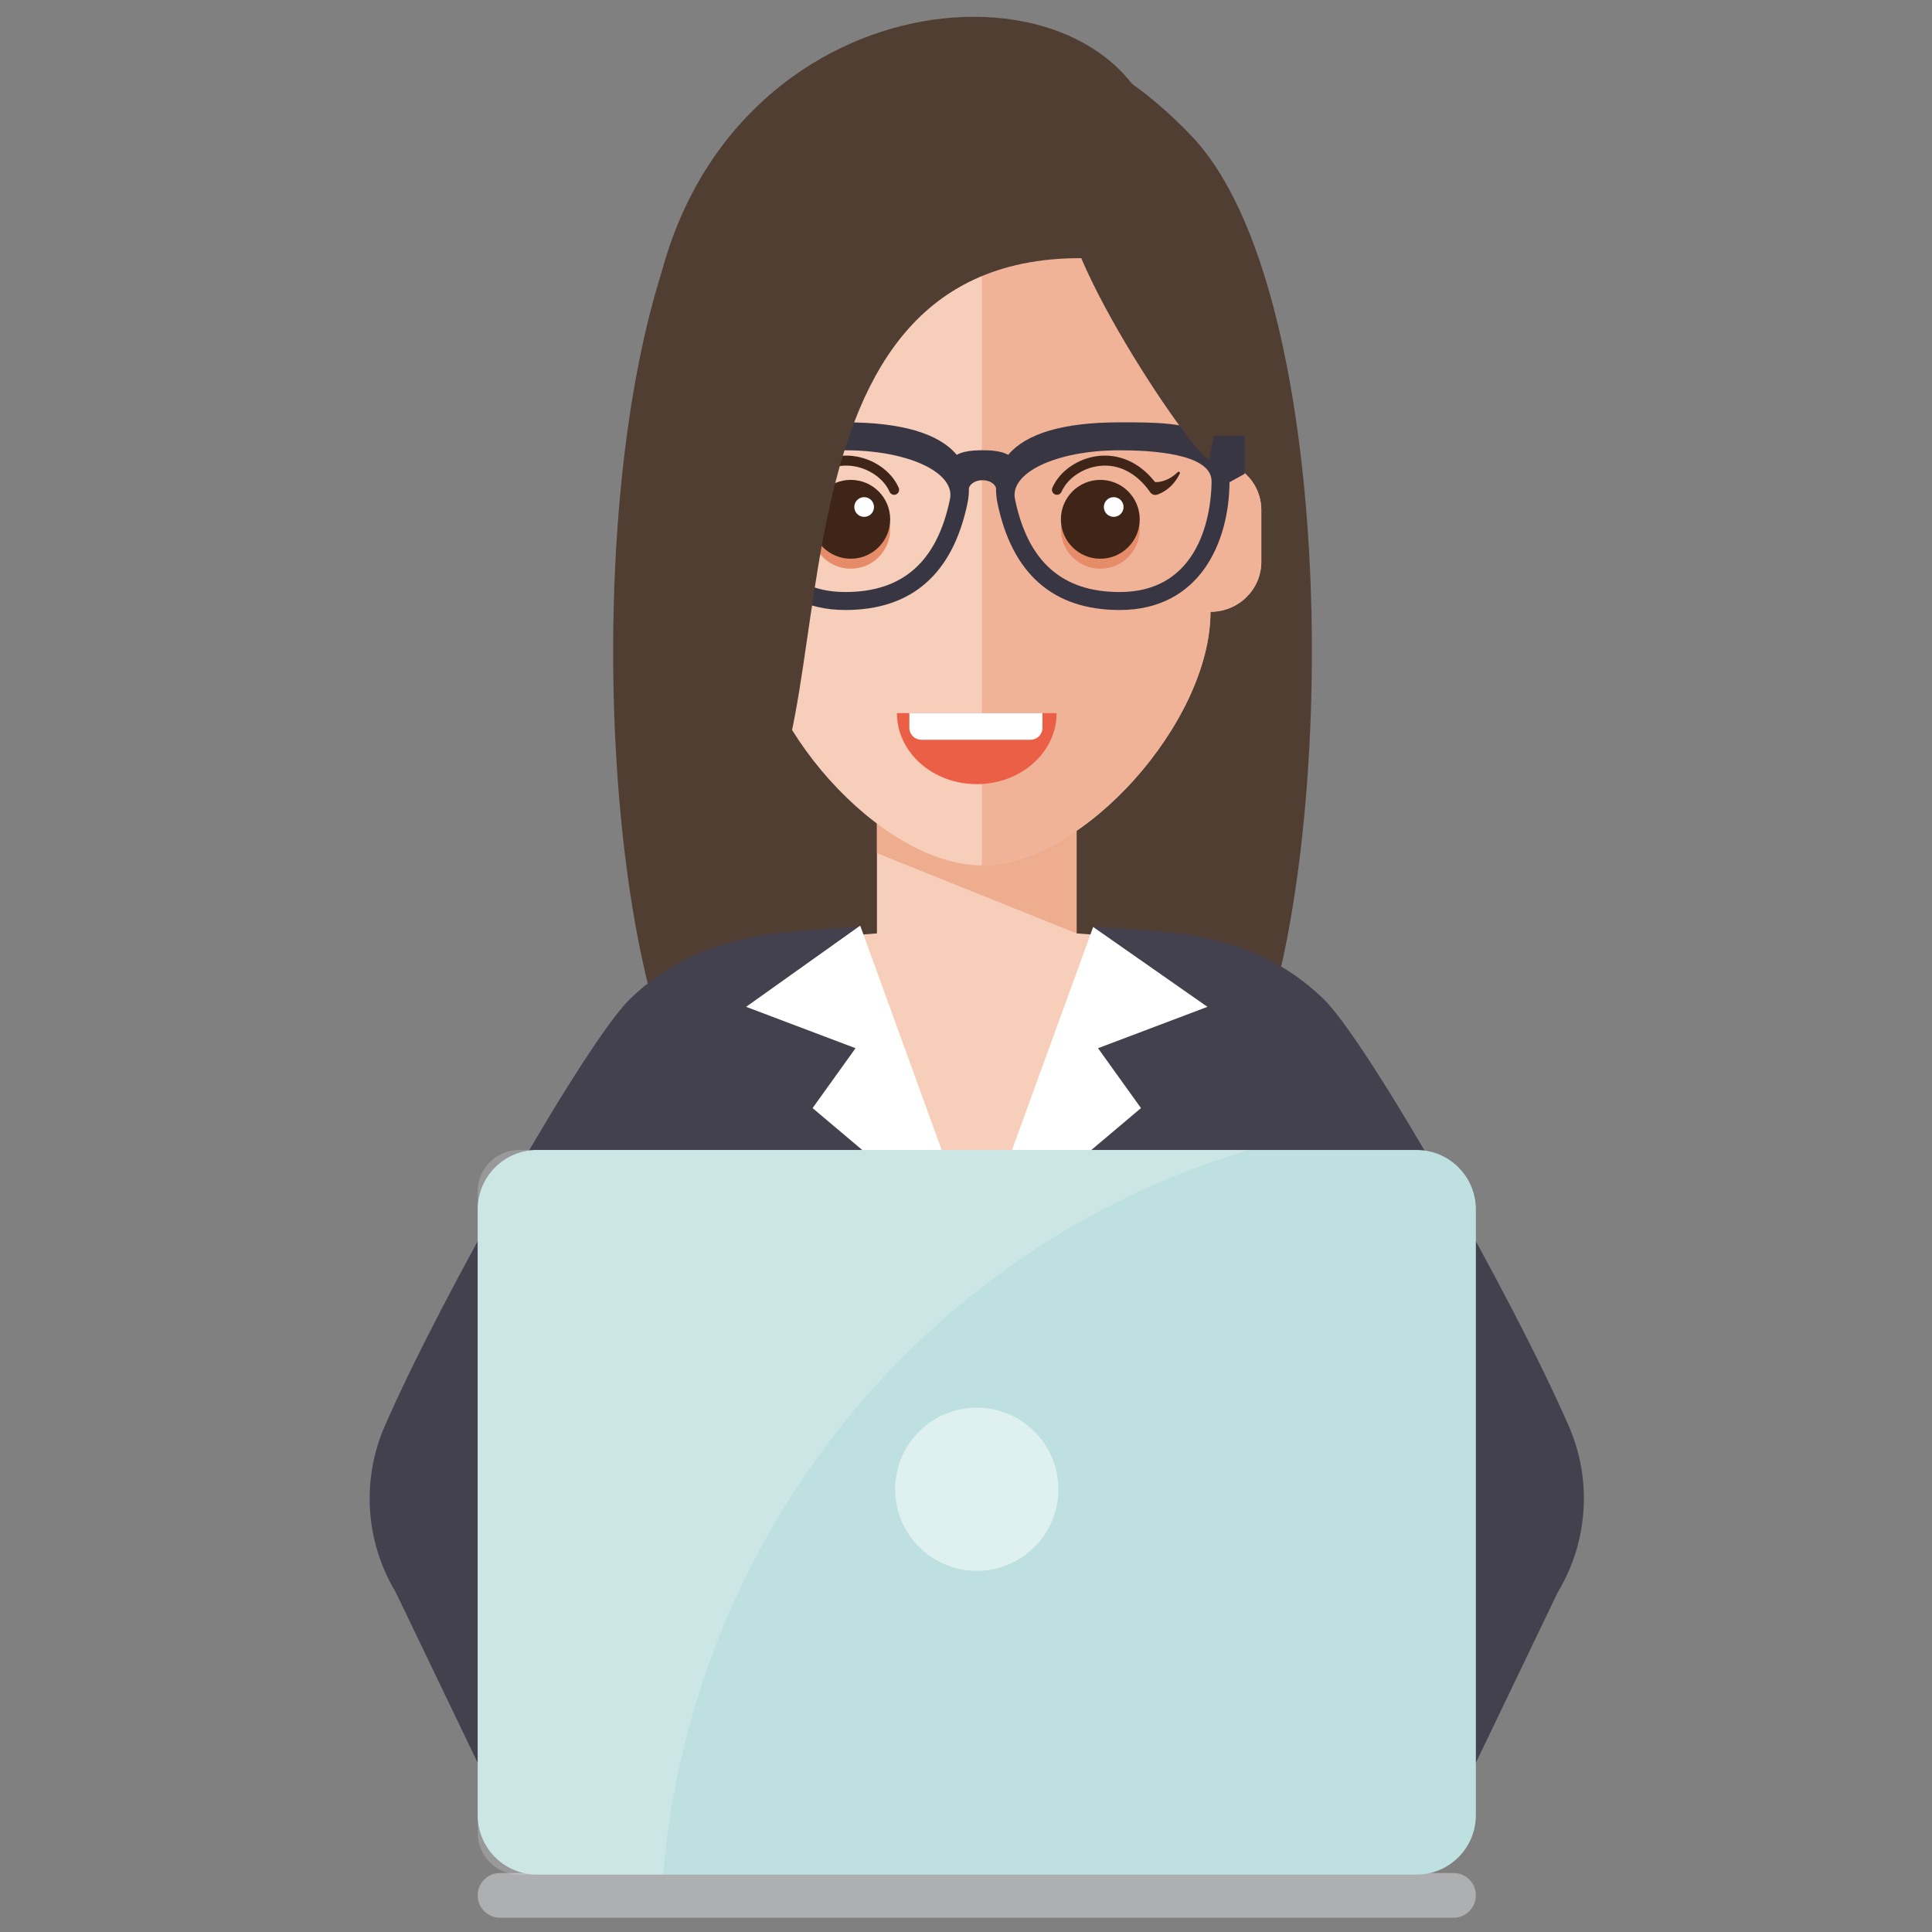
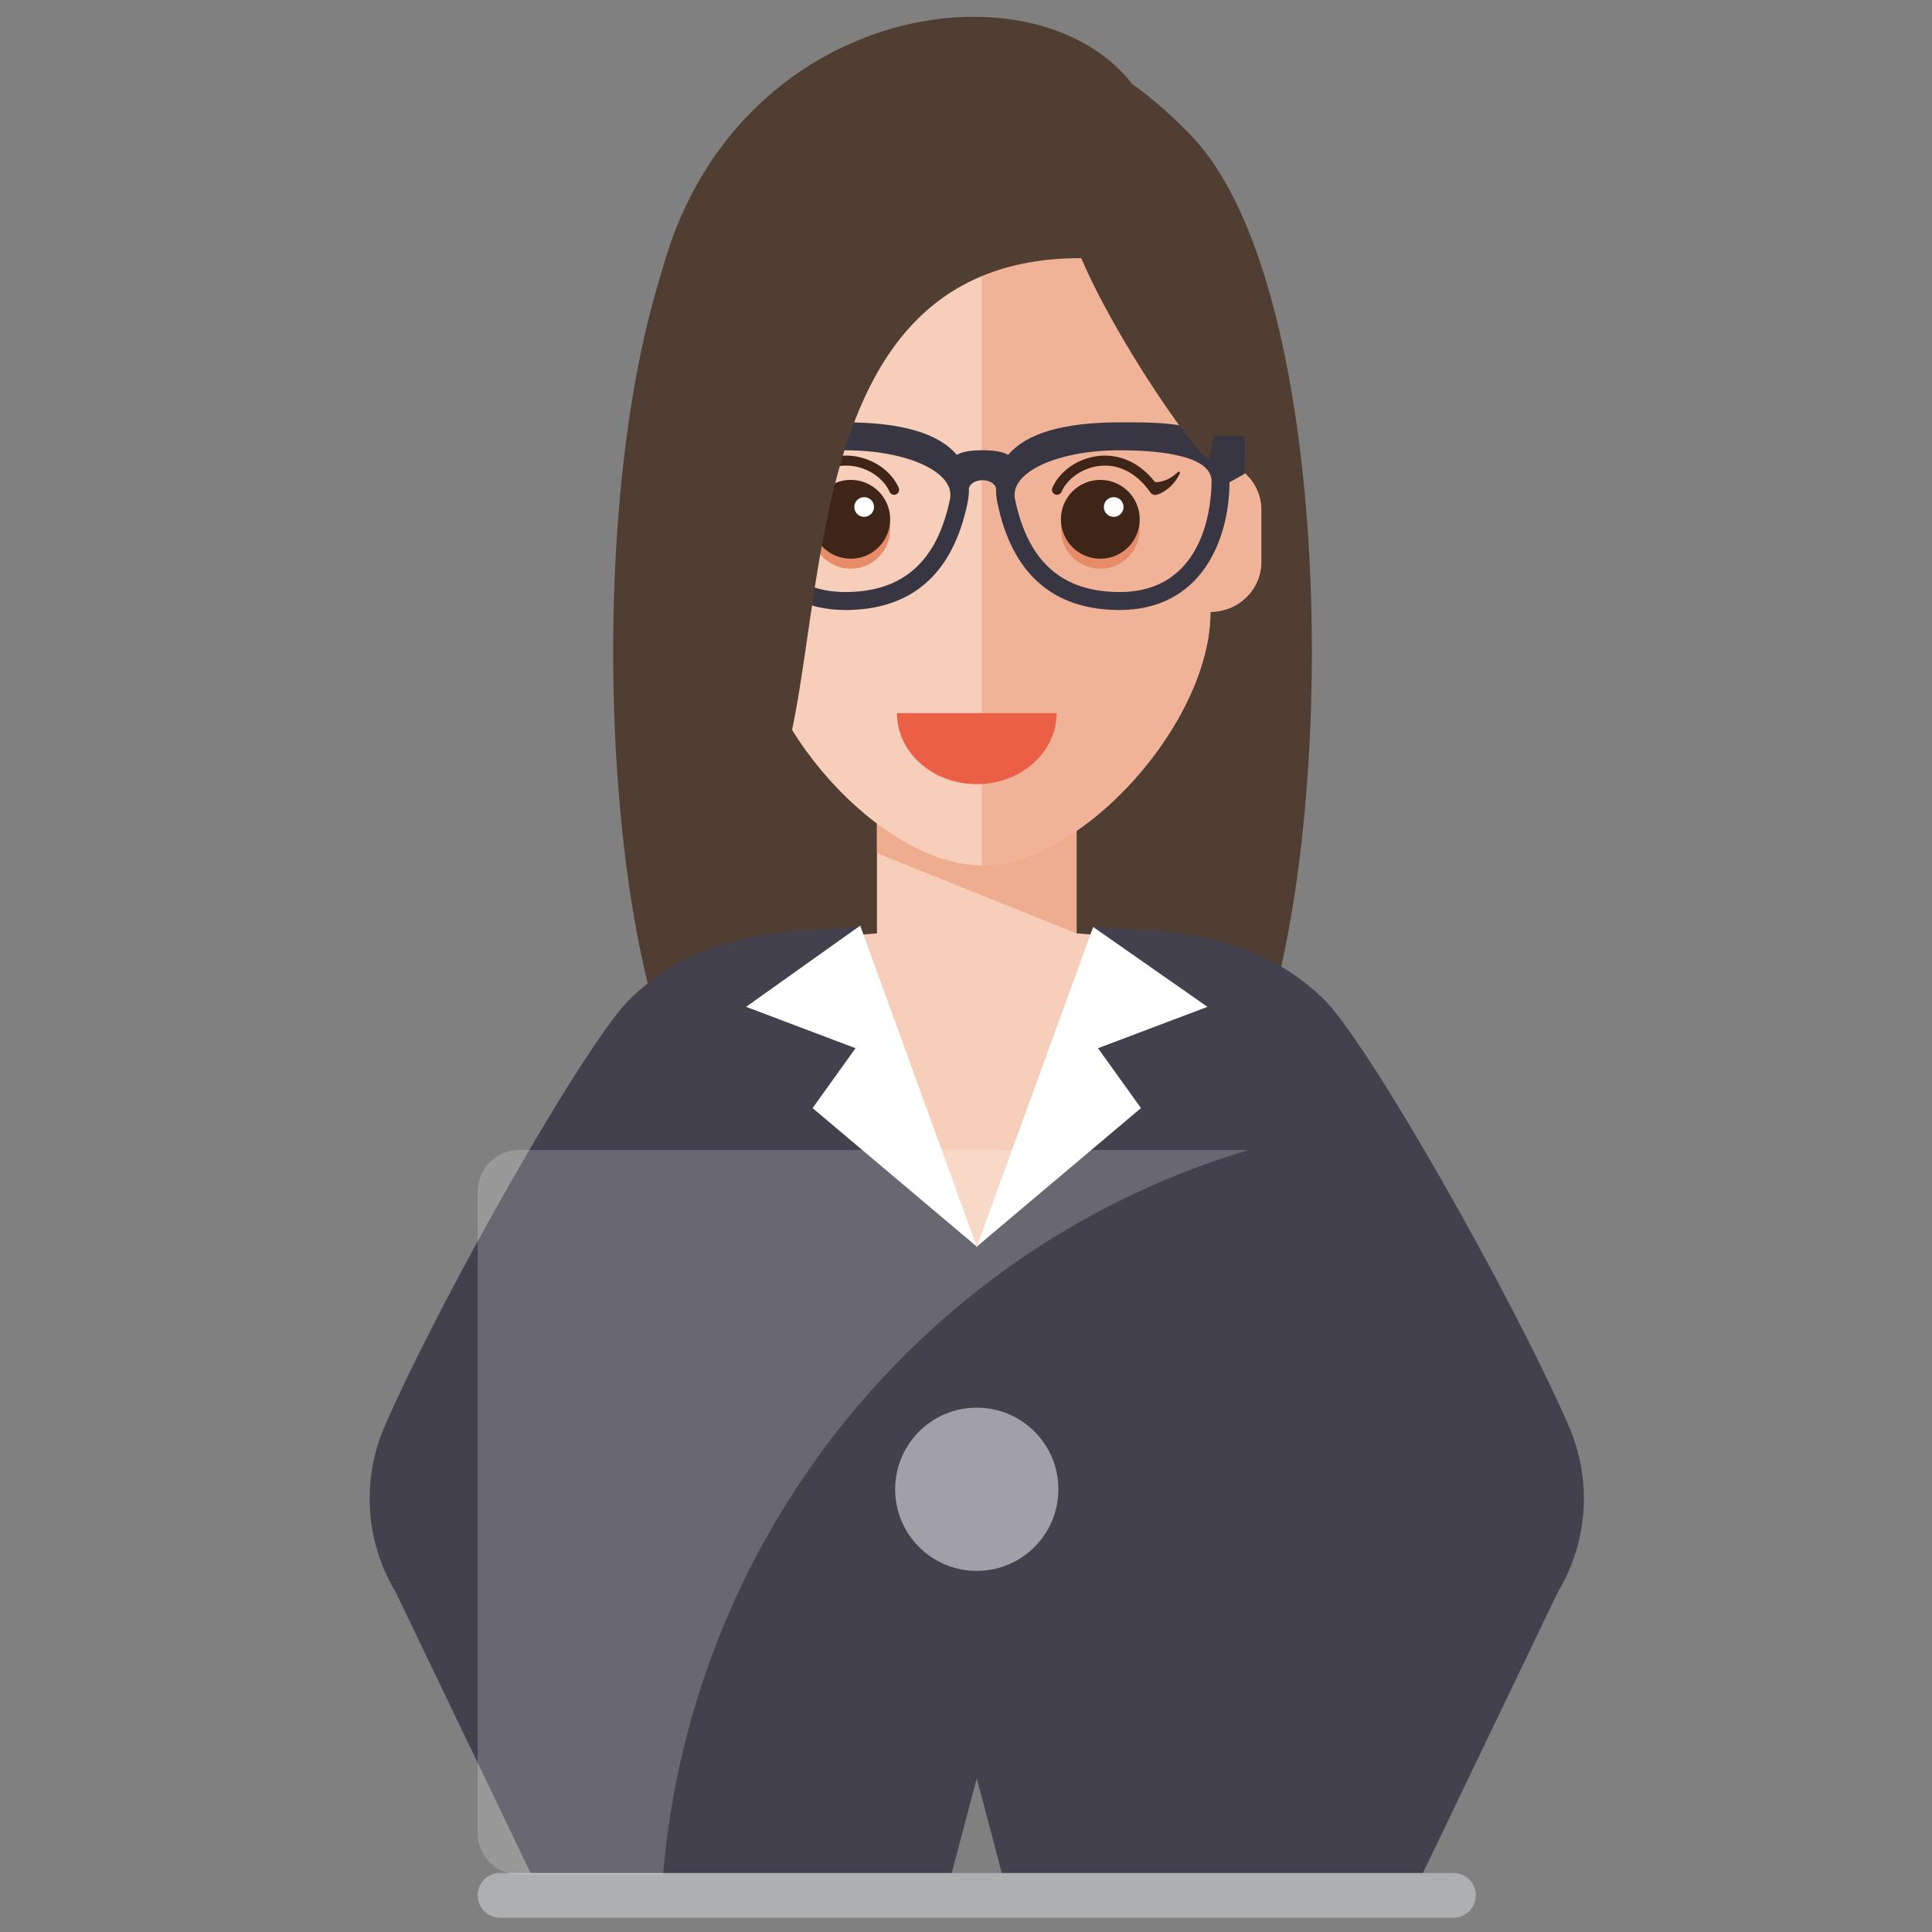
<svg xmlns="http://www.w3.org/2000/svg" version="1.1" x="0px" y="0px" width="1417.32px" height="1417.32px" viewBox="0 0 1417.32 1417.32" enable-background="new 0 0 1417.32 1417.32" xml:space="preserve">
  <rect x="0" y="0" width="1417.32" height="1417.32" fill="#808080" stroke="none" />
  <g>
    <g>
      <path fill="#513E32" d="M939.53,710.775c-0.289,1.653-0.647,3.09-1.006,4.596c-3.664,15.658-7.756,30.237-12.21,43.522    c-7.683,22.913-15.87,41.873-26.288,56.094c-4.812,6.681-10.199,12.28-16.232,16.806c-11.563,8.689-25.714,13.285-43.668,13.285    H572.09c-18.744,0-33.324-5.028-45.175-14.437c-5.459-4.308-10.271-9.551-14.725-15.658    c-10.414-14.221-18.602-33.181-26.285-56.094c-4.454-13.285-8.549-27.868-12.21-43.522c-0.358-1.507-0.717-2.944-1.006-4.454    c-42.016-184.941-29.52-512.732,65.715-611.489c39.072-40.509,87.406-76.129,167.704-76.129    c63.634,0,107.229,22.408,141.99,51.925c9.12,7.613,17.596,15.801,25.711,24.204c3.232,3.375,6.392,7.039,9.409,10.916    C969.837,220.381,980.109,532.298,939.53,710.775z" />
      <g>
        <polygon fill="#F6CEB9" points="789.79,684.739 789.79,591.342 643.337,591.342 643.337,684.739 606.723,687.58 643.337,923.681      789.79,923.684 826.404,687.58    " />
        <polygon fill="#EFAD90" points="643.337,591.953 643.337,625.896 789.79,684.739 789.79,591.953    " />
      </g>
      <g>
        <path fill="#43414D" d="M1150.866,1046.188c-42.092-96.608-148.154-282.883-180.29-313.719     c-52.378-50.264-113.293-48.483-168.5-52.685c0,0-0.109,0.854-0.298,2.339l-85.216,233.145l-85.216-233.145     c-0.188-1.486-0.298-2.339-0.298-2.339c-55.206,4.205-116.118,2.424-168.5,52.688c-32.133,30.839-138.196,217.111-180.29,313.719     c-17.216,39.512-14.218,84.867,8.008,121.793L398.11,1392.46h59.912h234.12h1.161l23.256-87.871l23.256,87.871h1.161h234.12     h59.912l107.843-224.475C1165.083,1131.055,1168.082,1085.704,1150.866,1046.188z" />
        <g>
          <polygon fill="#FFFFFF" points="547.349,738.612 627.622,768.965 596.112,812.9 716.568,914.518 631.049,679.037     " />
          <polygon fill="#FFFFFF" points="885.785,738.612 801.951,680.027 716.568,914.518 837.022,812.9 805.515,768.965     " />
        </g>
      </g>
      <g>
        <path fill="#F6CEB9" d="M888.015,337.511v-76.157c0-80.884-93.637-183.064-167.755-183.064S552.504,180.474,552.504,261.354     v76.157c-20.589,0-37.279,16.393-37.279,36.614v38.078c0,20.221,16.691,36.614,37.279,36.614     c0,80.884,93.637,185.995,167.755,185.995s167.755-105.112,167.755-185.995c20.589,0,37.279-16.393,37.279-36.614v-38.078     C925.294,353.904,908.606,337.511,888.015,337.511z" />
        <path opacity="0.8" fill="#EFAD90" enable-background="new    " d="M720.263,499.342V634.81     c74.118,0,167.755-105.112,167.755-185.996c20.589,0,37.279-16.393,37.279-36.614v-38.078c0-20.221-16.691-36.614-37.279-36.614     v-76.154c0-80.884-93.634-183.064-167.755-183.064V499.342z" />
        <g>
          <g>
            <circle fill="#E78C69" cx="624.125" cy="388.282" r="28.919" />
            <circle fill="#3E2518" cx="624.125" cy="380.96" r="28.919" />
            <circle fill="#FFFFFF" cx="633.944" cy="371.938" r="7.23" />
            <path fill="#3E2518" d="M659.299,357.859c-5.335-12.389-19.003-21.785-34.017-23.383c-9.199-1.003-26.47,0.358-41.308,19.145       c-0.711,0.061-1.364,0.076-2.193-0.009c-1.65-0.146-3.943-0.681-6.182-1.637c-4.557-1.832-8.345-5.672-8.345-5.672       c-0.267-0.252-0.69-0.346-1.039-0.176c-0.45,0.219-0.635,0.759-0.416,1.209c0,0,0.568,1.258,1.662,3.065       c1.072,1.82,2.768,4.168,4.922,6.225c2.133,2.066,4.679,3.825,6.82,4.891c1.063,0.544,2.032,0.921,2.746,1.176       c0.687,0.243,1.413,0.38,1.288,0.365c1.996,0.204,3.813-0.866,4.685-2.543c9.719-13.571,22.715-20.248,36.59-18.754       c12.261,1.309,23.803,9.12,28.059,19.006c0.814,1.862,2.968,2.716,4.812,1.914C659.238,361.87,660.101,359.719,659.299,357.859       z" />
          </g>
          <g>
            <circle fill="#E78C69" cx="807.192" cy="388.282" r="28.919" />
            <circle fill="#3E2518" cx="807.192" cy="380.96" r="28.919" />
            <circle fill="#FFFFFF" cx="817.008" cy="371.938" r="7.23" />
            <path fill="#3E2518" d="M772.018,357.859c5.335-12.389,19.003-21.785,34.016-23.383c9.202-1.003,26.47,0.358,41.308,19.145       c0.711,0.061,1.364,0.076,2.193-0.009c1.65-0.146,3.943-0.681,6.182-1.637c4.554-1.832,8.342-5.672,8.342-5.672       c0.267-0.252,0.693-0.346,1.039-0.176c0.447,0.219,0.635,0.759,0.416,1.209c0,0-0.568,1.258-1.662,3.065       c-1.072,1.82-2.768,4.168-4.922,6.225c-2.133,2.066-4.675,3.825-6.82,4.891c-1.063,0.544-2.032,0.921-2.746,1.176       c-0.687,0.243-1.413,0.38-1.288,0.365c-1.996,0.204-3.813-0.866-4.685-2.543c-9.719-13.571-22.715-20.248-36.59-18.754       c-12.261,1.309-23.803,9.12-28.059,19.006c-0.814,1.862-2.968,2.716-4.815,1.914       C772.079,361.87,771.216,359.719,772.018,357.859z" />
          </g>
        </g>
        <g>
          <path fill="#EB5F47" d="M775.144,523.16c0,28.758-26.227,52.071-58.582,52.071c-32.355,0-58.582-23.314-58.582-52.071H775.144z" />
-           <path fill="#FFFFFF" d="M756.02,542.685h-80.2c-4.815,0-8.716-3.904-8.716-8.716V523.16h97.635v10.809      C764.739,538.785,760.835,542.685,756.02,542.685z" />
        </g>
        <path fill="#383643" d="M913.097,319.76h-25.75c-14.728-9.977-41.636-9.986-65.997-9.934c-41.007,0-68.464,8.048-81.722,23.854     c-4.569-2.61-11.289-3.372-18.872-3.372c-7.583,0-14.303,0.763-18.875,3.372c-13.258-15.807-40.715-23.854-81.722-23.854     c-24.365-0.052-51.269-0.039-65.997,9.934h-25.75v27.825l11.128,6.185c0.237,43.413,21.427,93.725,80.616,93.725     c48.675,0,78.821-26.409,89.618-78.481c0.781-3.776,1.094-7.431,1.03-10.964c0.735-2.898,4.511-5.775,9.949-5.775     c5.438,0,9.211,2.874,9.949,5.775c-0.061,3.533,0.249,7.188,1.03,10.964c10.794,52.074,40.943,78.481,89.615,78.481     c59.189,0,80.379-50.312,80.616-93.725l11.131-6.185V319.76H913.097z M696.867,366.339     c-9.479,45.737-34.572,67.969-76.709,67.969c-64.205,0-67.459-67.705-67.459-81.279c0-20.832,46.427-22.697,67.459-22.697     C666.536,330.332,701.202,346.844,696.867,366.339z M821.349,434.311c-42.137,0-67.231-22.232-76.71-67.969     c-4.335-19.495,30.331-36.006,76.71-36.006c21.032,0,67.459,1.865,67.459,22.697     C888.811,366.603,885.557,434.311,821.349,434.311z" />
        <path fill="#513E32" d="M544.578,612.073c-52.919-176.587-89.907-286.161-61.003-405.315     C539.717-24.664,822.309-38.387,850.93,106.845c6.091,30.912,68.346,78.107,36.128,230.344     c-2.476-0.878-8.005-6.854-15.299-16.253c-21.886-28.196-59.666-87.172-78.566-131.548     C544.578,188.616,627.771,557.189,544.578,612.073z" />
      </g>
      <g id="computer_3_">
        <path fill="#AEAFB0" d="M1066.291,1406.839H366.834c-9.062,0-16.405-7.343-16.405-16.405s7.343-16.405,16.405-16.405h699.454     c9.062,0,16.405,7.343,16.405,16.405S1075.35,1406.839,1066.291,1406.839z" />
-         <path fill="#BFE0E0" d="M1039.107,1375.213H394.018c-24.073,0-43.586-19.516-43.586-43.586V887.204     c0-24.073,19.516-43.586,43.586-43.586h645.089c24.073,0,43.586,19.513,43.586,43.586v444.423     C1082.696,1355.7,1063.18,1375.213,1039.107,1375.213z" />
        <circle opacity="0.5" fill="#FFFFFF" enable-background="new    " cx="716.562" cy="1092.536" r="59.876" />
        <path opacity="0.2" fill="#FFFFFF" enable-background="new    " d="M916.174,843.615H380.939     c-16.852,0-30.511,13.659-30.511,30.511v470.577c0,16.852,13.659,30.511,30.511,30.511H486.44     C508.028,1121.853,682.637,912.866,916.174,843.615z" />
      </g>
    </g>
  </g>
</svg>